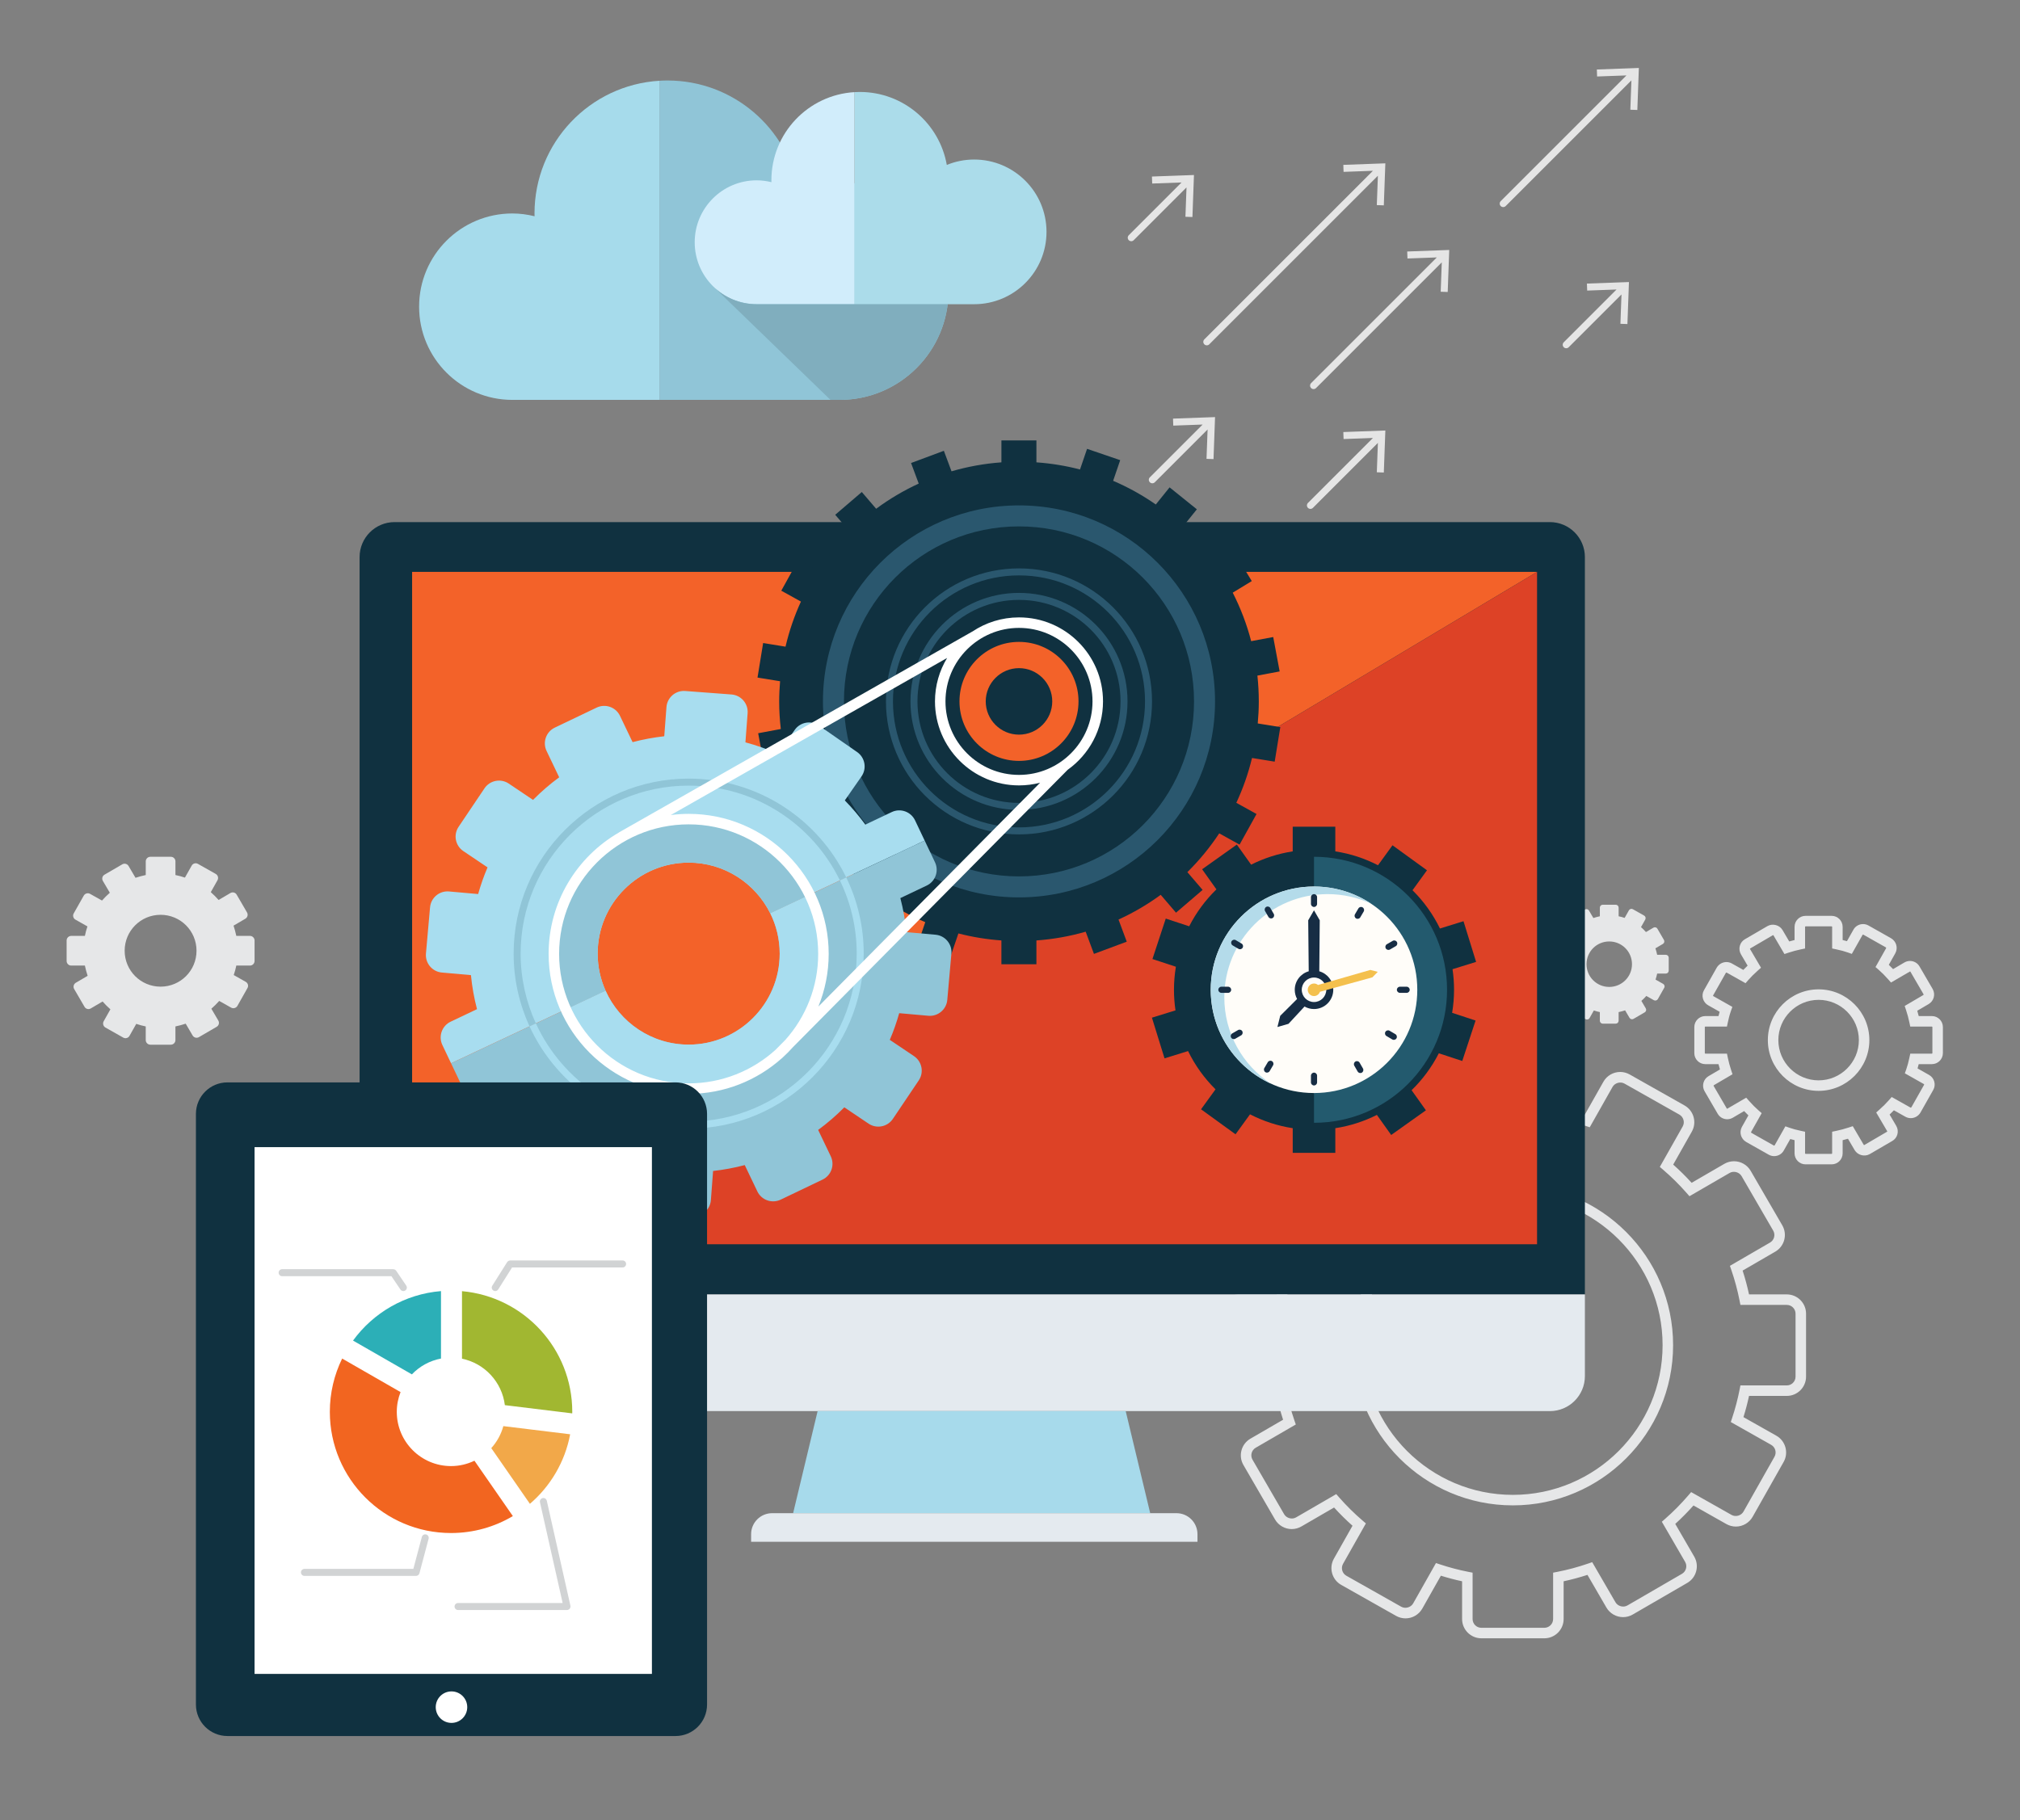
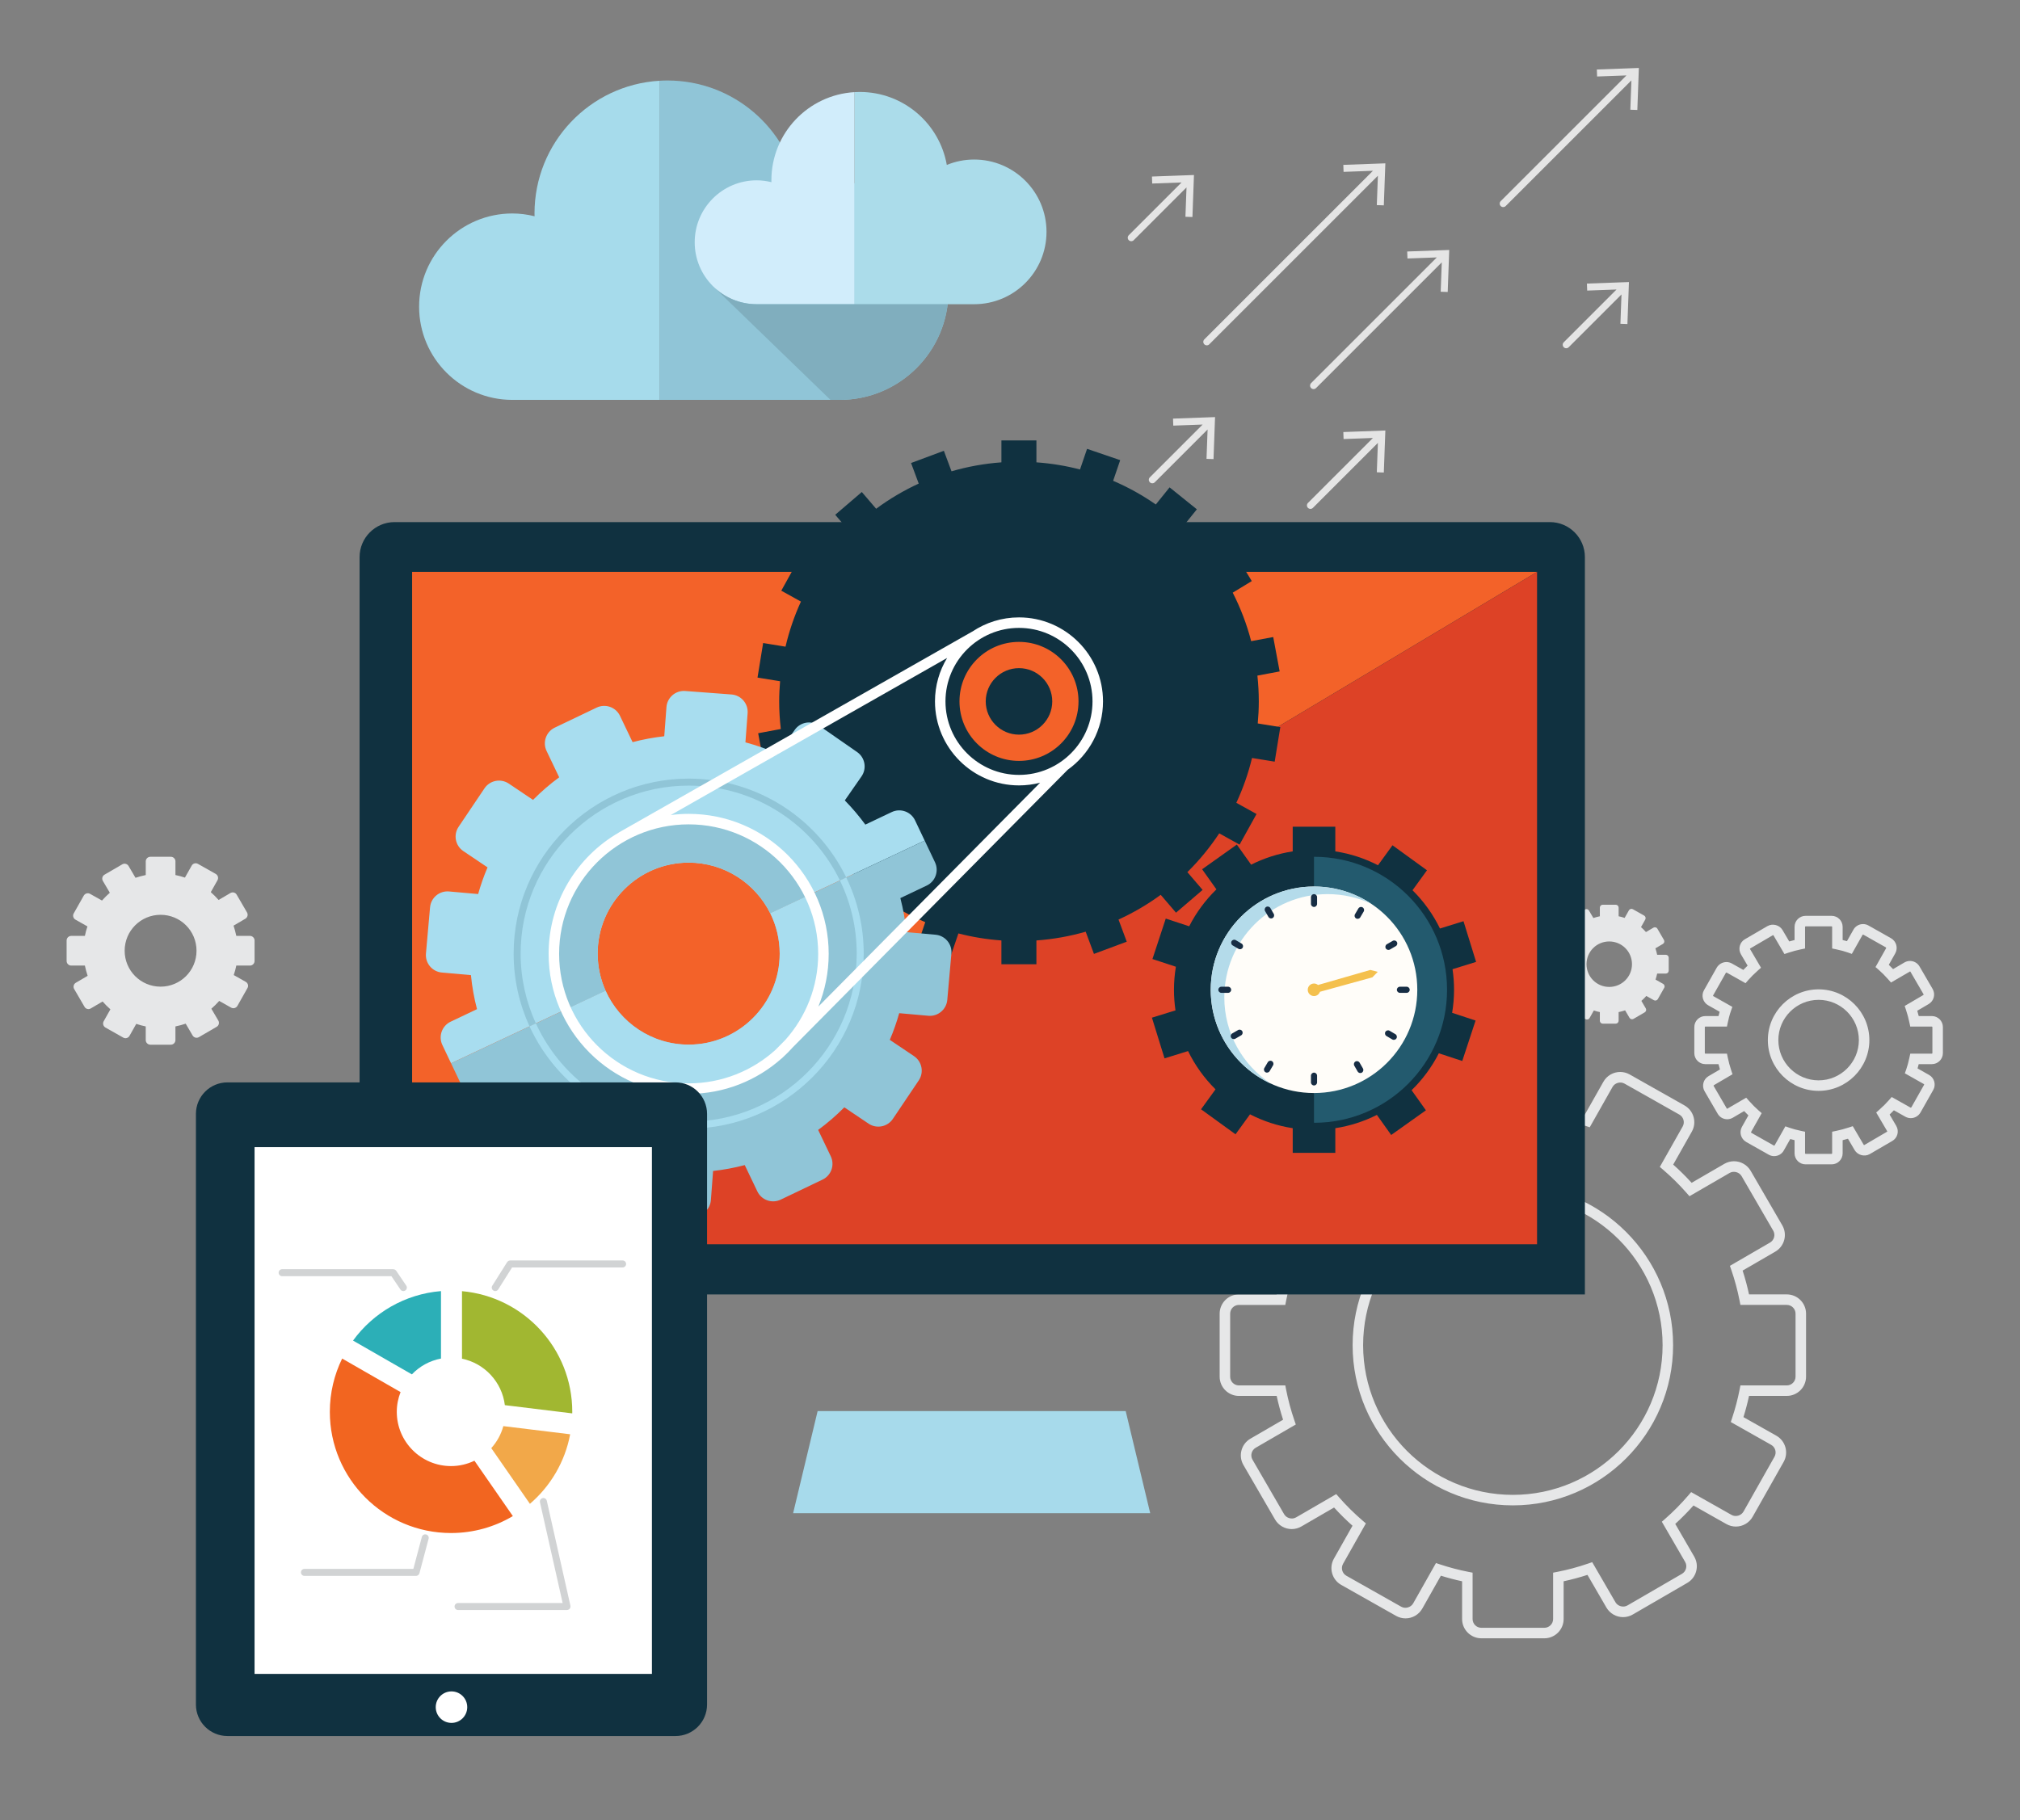
<svg xmlns="http://www.w3.org/2000/svg" version="1.1" id="Layer_2" x="0px" y="0px" width="577px" height="520px" viewBox="0 0 577 520" enable-background="new 0 0 577 520" xml:space="preserve">
  <rect x="0" y="0" width="577" height="520" fill="#808080" stroke="none" />
  <path fill="#E6E7E8" d="M441.139,468.077h-18c-3.032,0-5.5-2.468-5.5-5.5v-10.789c-2.026-0.435-4.057-0.969-6.061-1.594  l-5.308,9.394c-0.974,1.724-2.811,2.795-4.792,2.795c-0.942,0-1.877-0.246-2.701-0.711l-15.673-8.855  c-2.641-1.492-3.574-4.854-2.082-7.494l5.313-9.405c-1.845-1.639-3.608-3.384-5.266-5.206l-9.345,5.42  c-0.838,0.485-1.79,0.742-2.755,0.742c-1.957,0-3.781-1.05-4.763-2.74l-9.031-15.571c-1.521-2.623-0.625-5.995,1.998-7.518  l9.333-5.413c-0.729-2.25-1.343-4.529-1.83-6.804h-10.789c-3.032,0-5.5-2.468-5.5-5.5v-18c0-3.032,2.468-5.5,5.5-5.5h10.789  c0.435-2.026,0.969-4.057,1.594-6.061l-9.394-5.308c-2.64-1.491-3.574-4.853-2.084-7.493l8.855-15.673  c0.975-1.724,2.811-2.795,4.792-2.795c0.943,0,1.878,0.247,2.702,0.713l9.405,5.314c1.639-1.844,3.383-3.608,5.206-5.267  l-5.42-9.345c-0.736-1.271-0.935-2.752-0.558-4.173c0.378-1.419,1.285-2.607,2.556-3.345l15.571-9.031  c0.838-0.485,1.79-0.742,2.755-0.742c1.957,0,3.781,1.05,4.763,2.74l5.413,9.334c2.249-0.729,4.528-1.344,6.804-1.831v-10.789  c0-3.032,2.468-5.5,5.5-5.5h18c3.032,0,5.5,2.468,5.5,5.5v10.789c2.021,0.434,4.051,0.968,6.06,1.595l5.309-9.395  c0.974-1.724,2.811-2.795,4.792-2.795c0.942,0,1.877,0.246,2.701,0.711l15.673,8.855c1.278,0.723,2.199,1.9,2.593,3.315  c0.394,1.416,0.212,2.899-0.511,4.179l-5.314,9.406c1.842,1.637,3.606,3.382,5.266,5.206l9.346-5.421  c0.838-0.485,1.79-0.742,2.755-0.742c1.957,0,3.781,1.05,4.763,2.74l9.031,15.57c1.521,2.624,0.625,5.996-1.998,7.519l-9.334,5.413  c0.729,2.245,1.342,4.524,1.831,6.804h10.789c3.032,0,5.5,2.468,5.5,5.5v18c0,3.032-2.468,5.5-5.5,5.5H499.6  c-0.435,2.026-0.969,4.057-1.594,6.061l9.394,5.308c2.64,1.491,3.574,4.853,2.084,7.493l-8.855,15.673  c-0.975,1.724-2.811,2.795-4.792,2.795c-0.943,0-1.878-0.247-2.702-0.713l-9.405-5.314c-1.639,1.844-3.383,3.608-5.206,5.267  l5.42,9.345c0.736,1.271,0.935,2.752,0.558,4.173c-0.378,1.419-1.285,2.607-2.556,3.345l-15.57,9.031  c-0.838,0.485-1.791,0.742-2.756,0.742c-1.956,0-3.781-1.05-4.763-2.74l-5.413-9.334c-2.249,0.729-4.528,1.344-6.804,1.831v10.789  C446.639,465.609,444.171,468.077,441.139,468.077z M410.175,446.579l1.172,0.389c2.661,0.883,5.379,1.598,8.079,2.124l1.213,0.237  v13.248c0,1.379,1.121,2.5,2.5,2.5h18c1.379,0,2.5-1.121,2.5-2.5v-13.249l1.213-0.236c2.938-0.572,5.894-1.367,8.786-2.363  l1.167-0.402l6.646,11.459c0.664,1.146,2.26,1.584,3.417,0.908l15.57-9.031c0.577-0.335,0.99-0.875,1.162-1.521  c0.171-0.646,0.081-1.318-0.254-1.896l-6.651-11.47l0.927-0.813c2.361-2.07,4.596-4.331,6.642-6.718l0.803-0.937l11.544,6.523  c1.167,0.659,2.752,0.208,3.406-0.947l8.854-15.672c0.677-1.199,0.252-2.728-0.948-3.406l-11.532-6.516l0.389-1.172  c0.883-2.661,1.598-5.379,2.124-8.079l0.237-1.213h13.248c1.379,0,2.5-1.121,2.5-2.5v-18c0-1.379-1.121-2.5-2.5-2.5h-13.248  l-0.237-1.213c-0.574-2.943-1.369-5.899-2.363-8.786l-0.402-1.167l11.459-6.646c1.192-0.691,1.601-2.225,0.908-3.417l-9.031-15.57  c-0.663-1.145-2.257-1.581-3.416-0.908l-11.471,6.653l-0.813-0.928c-2.072-2.364-4.332-4.599-6.716-6.642l-0.938-0.803l6.523-11.545  c0.328-0.581,0.41-1.255,0.231-1.898s-0.598-1.179-1.179-1.508l-15.672-8.854c-1.169-0.658-2.754-0.207-3.406,0.948l-6.516,11.531  l-1.171-0.388c-2.671-0.885-5.39-1.6-8.08-2.124l-1.213-0.237v-13.248c0-1.379-1.121-2.5-2.5-2.5h-18c-1.379,0-2.5,1.121-2.5,2.5  v13.249l-1.213,0.236c-2.938,0.572-5.894,1.367-8.786,2.363l-1.167,0.402l-6.646-11.459c-0.663-1.145-2.257-1.581-3.416-0.908  l-15.571,9.031c-0.577,0.335-0.99,0.875-1.162,1.521c-0.171,0.646-0.081,1.318,0.254,1.896l6.651,11.47l-0.927,0.813  c-2.361,2.07-4.596,4.331-6.642,6.718l-0.803,0.937l-11.544-6.523c-1.168-0.66-2.753-0.208-3.406,0.947l-8.854,15.672  c-0.677,1.199-0.252,2.728,0.948,3.406l11.532,6.516l-0.389,1.172c-0.883,2.661-1.598,5.379-2.124,8.079l-0.237,1.213h-13.248  c-1.379,0-2.5,1.121-2.5,2.5v18c0,1.379,1.121,2.5,2.5,2.5h13.249l0.236,1.213c0.571,2.936,1.366,5.892,2.362,8.786l0.401,1.167  l-11.457,6.646c-1.192,0.691-1.601,2.225-0.908,3.416l9.031,15.571c0.664,1.146,2.259,1.582,3.416,0.908l11.47-6.651l0.813,0.927  c2.068,2.36,4.328,4.595,6.717,6.642l0.937,0.803l-6.522,11.544c-0.678,1.199-0.253,2.728,0.947,3.406l15.672,8.854  c1.167,0.655,2.752,0.206,3.406-0.948L410.175,446.579z M432.139,430.099c-25.238,0-45.771-20.533-45.771-45.771  s20.533-45.771,45.771-45.771s45.771,20.532,45.771,45.771S457.377,430.099,432.139,430.099z M432.139,341.557  c-23.584,0-42.771,19.187-42.771,42.771s19.188,42.771,42.771,42.771s42.771-19.188,42.771-42.771S455.723,341.557,432.139,341.557z  " />
  <path fill="#E6E7E8" d="M523.195,332.667h-7.445c-1.734,0-3.145-1.41-3.145-3.145v-3.765c-0.435-0.105-0.841-0.214-1.228-0.326  l-1.847,3.269c-0.532,0.988-1.594,1.617-2.757,1.617c-0.536,0-1.066-0.139-1.532-0.401l-6.464-3.651  c-1.51-0.884-2.038-2.756-1.224-4.272l1.866-3.319c-0.405-0.387-0.811-0.794-1.221-1.229l-3.237,1.901  c-0.491,0.285-1.041,0.435-1.597,0.435c-1.126,0-2.17-0.608-2.726-1.587l-3.742-6.425c-0.863-1.533-0.359-3.415,1.136-4.303  l3.258-1.912c-0.151-0.512-0.288-1.017-0.412-1.52h-3.763c-1.734,0-3.145-1.41-3.145-3.145v-7.445c0-1.734,1.41-3.145,3.145-3.145  h3.764c0.095-0.389,0.203-0.802,0.326-1.227l-3.269-1.848c-0.705-0.38-1.258-1.069-1.491-1.876c-0.237-0.82-0.139-1.677,0.276-2.413  l3.652-6.464c0.585-0.997,1.64-1.604,2.765-1.604c0.522,0,1.043,0.131,1.506,0.38l3.321,1.866c0.387-0.405,0.794-0.811,1.228-1.22  l-1.902-3.237c-0.433-0.748-0.544-1.605-0.321-2.423c0.221-0.811,0.745-1.485,1.478-1.9l6.421-3.741  c1.507-0.851,3.461-0.291,4.305,1.138l1.91,3.253c0.51-0.149,1.015-0.286,1.521-0.41v-3.763c0-1.734,1.41-3.145,3.145-3.145h7.445  c1.734,0,3.145,1.41,3.145,3.145v3.765c0.435,0.105,0.841,0.214,1.229,0.326l1.845-3.269c0.533-0.988,1.595-1.617,2.758-1.617  c0.536,0,1.066,0.139,1.532,0.401l6.465,3.65c1.51,0.885,2.038,2.756,1.223,4.273l-1.866,3.32c0.406,0.386,0.812,0.794,1.221,1.228  l3.238-1.902c0.491-0.284,1.041-0.434,1.597-0.434c1.125,0,2.169,0.607,2.725,1.586l3.742,6.426  c0.863,1.533,0.359,3.415-1.136,4.303l-3.257,1.912c0.151,0.512,0.288,1.017,0.412,1.52h3.762c1.734,0,3.145,1.41,3.145,3.145v7.445  c0,1.734-1.41,3.145-3.145,3.145h-3.764c-0.095,0.39-0.202,0.802-0.326,1.227l3.269,1.848c0.705,0.38,1.259,1.069,1.491,1.877  c0.236,0.82,0.138,1.677-0.278,2.413l-3.65,6.462c-0.584,0.998-1.638,1.604-2.764,1.604c-0.522,0-1.043-0.131-1.506-0.38  l-3.322-1.866c-0.386,0.405-0.794,0.811-1.227,1.22l1.902,3.237c0.433,0.748,0.544,1.605,0.321,2.423  c-0.221,0.811-0.745,1.485-1.478,1.9l-6.421,3.741c-1.507,0.851-3.461,0.291-4.305-1.138l-1.911-3.253  c-0.509,0.149-1.015,0.286-1.521,0.41v3.763C526.34,331.257,524.93,332.667,523.195,332.667z M509.983,321.799l1.186,0.417  c0.932,0.327,1.934,0.598,3.248,0.878l1.188,0.252v6.177c0,0.063,0.082,0.145,0.145,0.145h7.445c0.063,0,0.145-0.081,0.145-0.145  v-6.184l1.196-0.247c1.183-0.244,2.342-0.557,3.543-0.953l1.15-0.381l3.127,5.322c0.044,0.074,0.122,0.08,0.145,0.08l6.579-3.851  c0.012-0.041,0.005-0.083-0.019-0.124l-3.138-5.338l0.923-0.818c1.039-0.922,1.922-1.802,2.698-2.688l0.802-0.917l5.396,3.032  c0.1,0.011,0.174-0.003,0.227-0.091l3.639-6.442c0.021-0.039,0.014-0.083,0.008-0.105c-0.006-0.019-0.021-0.063-0.06-0.083  l-5.451-3.08l0.418-1.186c0.324-0.921,0.587-1.893,0.878-3.249l0.255-1.186h6.172c0.063,0,0.145-0.082,0.145-0.145v-7.445  c0-0.063-0.082-0.145-0.145-0.145h-6.182l-0.247-1.196c-0.24-1.161-0.553-2.32-0.957-3.544l-0.379-1.15l5.322-3.125  c0.077-0.045,0.104-0.146,0.058-0.229l-3.738-6.42c-0.04-0.07-0.089-0.082-0.125-0.082l-5.43,3.164l-0.818-0.926  c-0.92-1.04-1.798-1.922-2.685-2.694l-0.921-0.802l3.035-5.398c0.028-0.054,0.017-0.166-0.089-0.229l-6.444-3.638  c-0.107-0.016-0.166,0.008-0.188,0.052l-3.077,5.452l-1.186-0.417c-0.933-0.327-1.935-0.599-3.249-0.878l-1.188-0.252v-6.177  c0-0.063-0.081-0.145-0.145-0.145h-7.445c-0.063,0-0.145,0.082-0.145,0.145v6.184l-1.196,0.247c-1.18,0.244-2.339,0.556-3.543,0.953  l-1.15,0.381l-3.126-5.322c-0.044-0.074-0.122-0.08-0.145-0.08l-6.579,3.851c-0.012,0.041-0.005,0.083,0.019,0.124l3.137,5.338  l-0.923,0.818c-1.039,0.922-1.922,1.802-2.698,2.688l-0.802,0.917l-5.396-3.032c-0.104-0.013-0.177,0.004-0.228,0.093l-3.64,6.441  c-0.021,0.037-0.014,0.082-0.007,0.104c0.005,0.019,0.021,0.063,0.06,0.083l5.452,3.08l-0.418,1.186  c-0.414,1.175-0.687,2.353-0.878,3.248l-0.253,1.187h-6.175c-0.063,0-0.145,0.082-0.145,0.145v7.445  c0,0.063,0.082,0.145,0.145,0.145h6.183l0.247,1.196c0.24,1.161,0.553,2.32,0.957,3.544l0.379,1.15l-5.323,3.125  c-0.077,0.045-0.104,0.146-0.058,0.229l3.739,6.42c0.04,0.07,0.089,0.082,0.125,0.082l5.427-3.162l0.818,0.923  c0.921,1.041,1.801,1.923,2.688,2.696l0.919,0.803l-3.035,5.396c-0.028,0.054-0.016,0.166,0.09,0.229l6.443,3.639  c0.106,0.01,0.165-0.009,0.188-0.053L509.983,321.799z M519.473,311.668c-7.995,0-14.5-6.505-14.5-14.501s6.505-14.501,14.5-14.501  s14.5,6.505,14.5,14.501S527.468,311.668,519.473,311.668z M519.473,285.666c-6.341,0-11.5,5.159-11.5,11.501  s5.159,11.501,11.5,11.501s11.5-5.159,11.5-11.501S525.813,285.666,519.473,285.666z" />
  <path fill="#E6E7E8" d="M475.838,272.796h-2.479c-0.133-0.643-0.302-1.25-0.5-1.854l2.138-1.255c0.389-0.231,0.526-0.73,0.302-1.128  l-1.873-3.218c-0.227-0.398-0.73-0.531-1.129-0.3l-2.142,1.258c-0.446-0.504-0.91-0.979-1.411-1.415l1.218-2.165  c0.214-0.398,0.079-0.896-0.319-1.129l-3.23-1.823c-0.396-0.224-0.908-0.073-1.122,0.322l-1.222,2.165  c-0.566-0.199-1.128-0.34-1.716-0.465v-2.479c0-0.444-0.376-0.821-0.822-0.821h-3.72c-0.445,0-0.822,0.377-0.822,0.821v2.479  c-0.643,0.133-1.251,0.3-1.854,0.499l-1.256-2.138c-0.229-0.389-0.729-0.526-1.128-0.302l-3.216,1.874  c-0.398,0.226-0.531,0.73-0.301,1.129l1.258,2.141c-0.505,0.447-0.979,0.912-1.415,1.41l-2.166-1.217  c-0.398-0.214-0.894-0.078-1.127,0.32l-1.824,3.229c-0.224,0.396-0.073,0.908,0.322,1.122l2.164,1.223  c-0.198,0.565-0.339,1.128-0.464,1.715h-2.479c-0.444,0-0.821,0.377-0.821,0.822v3.72c0,0.445,0.377,0.822,0.821,0.822h2.479  c0.133,0.643,0.301,1.25,0.5,1.854l-2.139,1.255c-0.389,0.231-0.526,0.73-0.302,1.128l1.874,3.218  c0.226,0.398,0.729,0.531,1.128,0.3l2.142-1.258c0.446,0.505,0.911,0.979,1.411,1.415l-1.218,2.165  c-0.214,0.398-0.078,0.896,0.319,1.129l3.23,1.823c0.396,0.224,0.908,0.073,1.122-0.322l1.222-2.165  c0.567,0.199,1.129,0.34,1.716,0.465v2.479c0,0.444,0.377,0.821,0.822,0.821h3.72c0.446,0,0.822-0.377,0.822-0.821v-2.479  c0.643-0.133,1.251-0.3,1.854-0.499l1.256,2.138c0.229,0.389,0.73,0.526,1.128,0.302l3.217-1.874c0.397-0.226,0.53-0.73,0.301-1.129  l-1.259-2.141c0.505-0.447,0.979-0.911,1.415-1.41l2.166,1.217c0.398,0.214,0.894,0.078,1.127-0.32l1.824-3.229  c0.224-0.396,0.073-0.908-0.322-1.122l-2.164-1.223c0.199-0.565,0.339-1.128,0.465-1.715h2.479c0.444,0,0.821-0.377,0.821-0.822  v-3.72C476.659,273.173,476.282,272.796,475.838,272.796z M459.67,281.975c-3.596,0-6.495-2.899-6.495-6.497  c0-3.597,2.899-6.496,6.495-6.496c3.597,0,6.496,2.899,6.496,6.496C466.166,279.075,463.267,281.975,459.67,281.975z" />
  <path fill="#E6E7E8" d="M71.417,267.396H67.5c-0.209-1.015-0.476-1.975-0.789-2.929l3.377-1.981  c0.615-0.366,0.832-1.154,0.478-1.782l-2.96-5.085c-0.357-0.629-1.154-0.839-1.783-0.474l-3.384,1.987  c-0.706-0.796-1.438-1.547-2.229-2.235l1.924-3.421c0.338-0.63,0.124-1.415-0.505-1.783l-5.104-2.882  c-0.625-0.354-1.436-0.115-1.772,0.51l-1.931,3.421c-0.895-0.314-1.782-0.537-2.71-0.734v-3.918c0-0.702-0.595-1.298-1.301-1.298  h-5.876c-0.705,0-1.301,0.596-1.301,1.298v3.918c-1.015,0.21-1.976,0.474-2.929,0.788l-1.983-3.377  c-0.363-0.615-1.152-0.832-1.782-0.478l-5.082,2.961c-0.629,0.356-0.839,1.154-0.475,1.784l1.987,3.382  c-0.798,0.707-1.547,1.441-2.235,2.229l-3.422-1.923c-0.63-0.338-1.413-0.123-1.781,0.506l-2.883,5.104  c-0.354,0.625-0.115,1.436,0.51,1.772l3.42,1.932c-0.313,0.894-0.536,1.782-0.733,2.709h-3.918c-0.702,0-1.298,0.596-1.298,1.301  v5.876c0,0.704,0.596,1.301,1.298,1.301h3.918c0.21,1.015,0.475,1.975,0.789,2.929l-3.378,1.981  c-0.615,0.366-0.832,1.154-0.478,1.782l2.961,5.085c0.356,0.63,1.153,0.839,1.782,0.474l3.384-1.987  c0.706,0.798,1.44,1.547,2.229,2.235l-1.924,3.421c-0.338,0.63-0.123,1.415,0.505,1.783l5.104,2.882  c0.625,0.354,1.436,0.115,1.772-0.51l1.931-3.421c0.896,0.314,1.783,0.537,2.71,0.734v3.918c0,0.702,0.596,1.298,1.301,1.298h5.876  c0.706,0,1.301-0.596,1.301-1.298v-3.918c1.015-0.21,1.976-0.474,2.929-0.788l1.983,3.377c0.363,0.615,1.153,0.832,1.782,0.478  l5.083-2.961c0.628-0.356,0.838-1.154,0.475-1.784l-1.988-3.382c0.798-0.707,1.547-1.44,2.235-2.229l3.422,1.923  c0.63,0.338,1.413,0.123,1.781-0.506l2.883-5.104c0.354-0.625,0.115-1.436-0.51-1.772l-3.42-1.932  c0.315-0.894,0.536-1.782,0.734-2.709h3.917c0.702,0,1.298-0.597,1.298-1.301v-5.876C72.715,267.991,72.119,267.396,71.417,267.396z   M45.871,281.898c-5.682,0-10.263-4.581-10.263-10.265c0-5.683,4.581-10.264,10.263-10.264c5.683,0,10.264,4.581,10.264,10.264  C56.135,277.317,51.554,281.898,45.871,281.898z" />
  <g>
    <g>
      <path fill="#103140" d="M442.715,149.167h-330c-5.522,0-10,4.478-10,10V232.5v137.333h350V232.5v-73.333    C452.715,153.645,448.237,149.167,442.715,149.167z" />
-       <path fill="#E4EAEF" d="M112.715,403.167h330c5.522,0,10-4.478,10-10v-23.334h-350v23.334    C102.715,398.689,107.192,403.167,112.715,403.167z" />
      <polygon fill="#A7DAEB" points="321.549,403.167 233.549,403.167 226.549,432.333 328.549,432.333   " />
-       <path fill="#E4EAEF" d="M342.049,440.5v-2.167c0-3.313-2.687-6-6-6h-115.5c-3.313,0-6,2.687-6,6v2.167H342.049z" />
    </g>
    <g>
      <polygon fill="#F36229" points="117.715,163.396 117.715,355.5 439.048,163.396   " />
      <polygon fill="#DD4226" points="439.048,163.396 117.715,355.5 439.048,355.5   " />
      <g>
        <path fill="#103140" d="M415.34,282.791c0-1.999-0.151-3.962-0.434-5.882l6.732-2.085L418.04,263.2l-6.724,2.082     c-1.988-4.082-4.65-7.773-7.842-10.931l4.135-5.703l-9.851-7.143l-4.136,5.704c-3.76-1.934-7.861-3.3-12.199-3.96v-7.042h-12.167     v7.042c-4.214,0.642-8.205,1.948-11.878,3.796l-4.083-5.74l-9.915,7.053l4.086,5.744c-3.139,3.05-5.774,6.609-7.78,10.548     l-6.692-2.203l-3.804,11.558l6.696,2.204c-0.354,2.143-0.547,4.339-0.547,6.582c0,2,0.151,3.963,0.434,5.884l-6.731,2.084     l3.599,11.624l6.723-2.082c1.988,4.082,4.65,7.773,7.843,10.931l-4.135,5.703l9.851,7.142l4.136-5.704     c3.76,1.934,7.861,3.3,12.199,3.96v7.043h12.167v-7.043c4.214-0.642,8.205-1.948,11.877-3.796l4.084,5.741l9.915-7.053     l-4.086-5.744c3.138-3.05,5.773-6.609,7.779-10.548l6.693,2.203l3.804-11.558l-6.697-2.205     C415.146,287.231,415.34,285.034,415.34,282.791z" />
        <path fill="#235A6E" d="M375.34,244.791v76c21.004,0,38-16.996,38-38C413.34,261.788,396.344,244.791,375.34,244.791z" />
        <path fill="#FFFDF9" d="M375.34,312.291c-16.305,0-29.5-13.194-29.5-29.5c0-16.305,13.195-29.5,29.5-29.5     c16.306,0,29.5,13.195,29.5,29.5C404.84,299.097,391.646,312.291,375.34,312.291z" />
        <path fill="#B4DBEA" d="M349.717,284.958c0-16.305,13.195-29.5,29.5-29.5c4.438,0,8.643,0.984,12.416,2.735     c-4.667-3.096-10.266-4.902-16.293-4.902c-16.305,0-29.5,13.195-29.5,29.5c0,11.867,6.993,22.08,17.084,26.764     C354.963,304.275,349.717,295.236,349.717,284.958z" />
        <path fill="#172D44" d="M376.216,258.25c0,0.483-0.392,0.875-0.875,0.875l0,0c-0.483,0-0.875-0.392-0.875-0.875v-1.917     c0-0.483,0.392-0.875,0.875-0.875l0,0c0.483,0,0.875,0.392,0.875,0.875V258.25z M376.216,309.25c0,0.483-0.392,0.875-0.875,0.875     l0,0c-0.483,0-0.875-0.392-0.875-0.875v-1.917c0-0.483,0.392-0.875,0.875-0.875l0,0c0.483,0,0.875,0.392,0.875,0.875V309.25z      M389.321,305.271c0.241,0.419,0.098,0.954-0.32,1.195l0,0c-0.419,0.242-0.954,0.099-1.195-0.32l-0.958-1.66     c-0.242-0.419-0.099-0.954,0.32-1.195l0,0c0.419-0.242,0.954-0.099,1.195,0.32L389.321,305.271z M363.834,261.097     c0.242,0.419,0.099,0.954-0.32,1.195l0,0c-0.419,0.242-0.954,0.099-1.195-0.32l-0.958-1.66c-0.241-0.419-0.098-0.954,0.32-1.195     l0,0c0.419-0.242,0.954-0.099,1.195,0.32L363.834,261.097z M398.581,295.469c0.416,0.245,0.555,0.782,0.31,1.198l0,0     c-0.245,0.417-0.781,0.556-1.198,0.31l-1.651-0.973c-0.417-0.245-0.556-0.782-0.31-1.198l0,0c0.245-0.417,0.781-0.556,1.197-0.31     L398.581,295.469z M354.641,269.579c0.417,0.245,0.556,0.782,0.31,1.198l0,0c-0.245,0.417-0.781,0.556-1.198,0.311l-1.651-0.974     c-0.416-0.245-0.555-0.782-0.31-1.198l0,0c0.245-0.417,0.781-0.556,1.197-0.31L354.641,269.579z M350.799,281.916     c0.484,0,0.875,0.393,0.875,0.875l0,0c0,0.484-0.391,0.875-0.875,0.875h-1.916c-0.484,0-0.875-0.391-0.875-0.875l0,0     c0-0.482,0.391-0.875,0.875-0.875H350.799z M401.799,281.916c0.484,0,0.875,0.392,0.875,0.875l0,0     c0,0.483-0.391,0.875-0.875,0.875h-1.916c-0.484,0-0.875-0.392-0.875-0.875l0,0c0-0.483,0.391-0.875,0.875-0.875H401.799z      M397.82,268.811c0.42-0.241,0.955-0.098,1.195,0.32l0,0c0.242,0.419,0.1,0.954-0.32,1.195l-1.66,0.958     c-0.418,0.242-0.953,0.099-1.195-0.319l0,0c-0.242-0.42-0.098-0.955,0.32-1.196L397.82,268.811z M353.646,294.299     c0.418-0.242,0.953-0.1,1.195,0.32l0,0c0.242,0.418,0.098,0.953-0.32,1.195l-1.66,0.957c-0.42,0.242-0.955,0.098-1.195-0.32l0,0     c-0.242-0.418-0.1-0.953,0.32-1.195L353.646,294.299z M388.018,259.551c0.246-0.416,0.783-0.555,1.199-0.309l0,0     c0.416,0.244,0.555,0.781,0.309,1.197l-0.973,1.652c-0.244,0.416-0.781,0.555-1.197,0.309l0,0     c-0.418-0.244-0.557-0.781-0.311-1.197L388.018,259.551z M362.129,303.492c0.244-0.418,0.781-0.557,1.197-0.311l0,0     c0.418,0.246,0.557,0.781,0.311,1.199l-0.973,1.65c-0.246,0.416-0.783,0.555-1.199,0.311l0,0     c-0.416-0.246-0.555-0.781-0.309-1.197L362.129,303.492z" />
-         <path fill="#172D44" d="M376.848,277.505l0.128-14.572l-1.645-2.85l-1.646,2.85l0.146,14.573     c-2.304,0.655-3.991,2.771-3.991,5.285c0,0.952,0.242,1.848,0.667,2.629l-4.821,4.811l-0.797,3.192l3.163-0.905l4.581-4.941     c0.8,0.453,1.722,0.715,2.707,0.715c3.04,0,5.5-2.46,5.5-5.5C380.84,280.275,379.152,278.161,376.848,277.505z M375.34,286.291     c-1.934,0-3.5-1.565-3.5-3.5c0-1.934,1.566-3.5,3.5-3.5c1.935,0,3.5,1.566,3.5,3.5     C378.84,284.726,377.274,286.291,375.34,286.291z" />
        <path fill="#F4C04D" d="M393.547,277.661l-2.126-0.541l-14.938,4.302c-0.312-0.26-0.706-0.422-1.143-0.422     c-0.989,0-1.791,0.802-1.791,1.791c0,0.99,0.802,1.792,1.791,1.792c0.789,0,1.451-0.513,1.69-1.221l14.985-4.131L393.547,277.661     z" />
      </g>
      <g>
        <g>
          <path fill="#103140" d="M291.069,190.896c-5.242,0-9.5,4.258-9.5,9.5s4.258,9.5,9.5,9.5c5.241,0,9.5-4.258,9.5-9.5      S296.311,190.896,291.069,190.896z" />
          <path fill="#103140" d="M364.108,217.613l1.605-9.87l-6.444-1.048c0.189-2.075,0.3-4.174,0.3-6.299      c0-2.49-0.141-4.947-0.399-7.369l6.357-1.188l-1.837-9.83l-6.3,1.177c-1.253-4.852-3.039-9.484-5.266-13.855l5.44-3.313      l-5.202-8.542l-5.418,3.299c-2.659-3.745-5.682-7.211-9.023-10.345l3.956-4.912l-7.789-6.272l-3.938,4.891      c-3.802-2.646-7.878-4.923-12.189-6.763l2.018-5.902l-9.464-3.234l-2.016,5.899c-4.017-1.052-8.182-1.734-12.451-2.041v-6.263      h-10v6.266c-4.914,0.356-9.682,1.226-14.253,2.562l-2.185-5.865l-9.371,3.491l2.189,5.878      c-4.312,1.986-8.388,4.395-12.159,7.194l-4.098-4.785l-7.596,6.505l4.115,4.806c-3.411,3.402-6.452,7.173-9.089,11.23      l-5.585-3.096l-4.847,8.747l5.612,3.11c-1.876,4.094-3.357,8.402-4.402,12.884l-6.394-1.04l-1.605,9.87l6.446,1.048      c-0.158,1.9-0.259,3.817-0.259,5.759c0,2.67,0.169,5.299,0.465,7.889l-6.466,1.208l1.837,9.83l6.485-1.212      c1.283,4.813,3.082,9.41,5.324,13.742l-5.685,3.461l5.201,8.542l5.716-3.48c2.657,3.691,5.668,7.108,8.991,10.197l-4.221,5.241      l7.789,6.272l4.23-5.253c3.767,2.596,7.801,4.831,12.063,6.641l-2.183,6.388l9.463,3.234l2.188-6.404      c3.963,1.03,8.07,1.697,12.279,2.002v6.806h10v-6.803c4.85-0.348,9.558-1.198,14.075-2.502l2.362,6.343l9.371-3.491      l-2.355-6.324c4.271-1.949,8.309-4.317,12.054-7.064l4.369,5.102l7.596-6.505l-4.351-5.081      c3.405-3.357,6.455-7.071,9.101-11.078l5.809,3.219l4.847-8.747l-5.772-3.199c1.899-4.067,3.407-8.352,4.484-12.808      L364.108,217.613z M291.069,217.396c-9.392,0-17-7.608-17-17s7.608-17,17-17s17,7.608,17,17S300.461,217.396,291.069,217.396z" />
        </g>
-         <path fill="#2A576E" d="M291.069,144.396c-30.948,0-56,25.052-56,56s25.052,56,56,56s56-25.052,56-56     S322.018,144.396,291.069,144.396z M291.069,250.396c-27.632,0-50-22.368-50-50s22.368-50,50-50s50,22.368,50,50     S318.701,250.396,291.069,250.396z" />
-         <path fill="none" stroke="#2A576E" stroke-width="2" stroke-miterlimit="10" d="M291.069,163.396c-20.446,0-37,16.554-37,37     s16.554,37,37,37s37-16.554,37-37S311.516,163.396,291.069,163.396z M291.069,230.396c-16.566,0-30-13.433-30-30s13.434-30,30-30     s30,13.433,30,30S307.636,230.396,291.069,230.396z" />
      </g>
      <g>
        <path fill="#A8DDEF" d="M126.209,277.862l8.311,0.739c0.324,3.324,0.909,6.572,1.734,9.724l-7.525,3.577     c-2.494,1.186-3.555,4.169-2.369,6.663l2.483,5.225l44.128-20.753c-1.444-3.233-2.255-6.812-2.255-10.579     c0-14.345,11.653-25.999,25.999-25.999c10.2,0,19.035,5.896,23.292,14.457l44.122-20.751l-2.747-5.779     c-1.186-2.494-4.168-3.555-6.662-2.37l-7.54,3.584c-1.789-2.444-3.749-4.754-5.866-6.911l4.769-6.856     c1.577-2.267,1.017-5.383-1.25-6.96l-10.878-7.564c-2.268-1.577-5.383-1.018-6.96,1.25l-4.764,6.85     c-2.986-1.338-6.092-2.452-9.305-3.313l0.627-8.313c0.208-2.754-1.856-5.154-4.61-5.362l-13.212-0.996     c-2.754-0.208-5.154,1.855-5.362,4.609l-0.628,8.323c-3.088,0.344-6.109,0.908-9.045,1.685l-3.597-7.518     c-1.191-2.491-4.177-3.544-6.668-2.354l-11.952,5.719c-2.492,1.192-3.545,4.177-2.353,6.669l3.602,7.529     c-2.657,1.954-5.155,4.112-7.47,6.455l-6.927-4.66c-2.292-1.541-5.398-0.933-6.94,1.358l-7.396,10.993     c-1.542,2.292-0.934,5.398,1.357,6.94l6.913,4.65c-1.057,2.461-1.948,5.007-2.686,7.619l-8.312-0.739     c-2.751-0.245-5.179,1.788-5.424,4.539l-1.172,13.196C121.428,275.189,123.459,277.617,126.209,277.862z" />
        <path fill="#90C5D7" d="M138.71,312.902l7.541-3.585c1.789,2.444,3.749,4.754,5.865,6.91l-4.769,6.857     c-1.577,2.268-1.017,5.384,1.251,6.961l10.877,7.563c2.268,1.577,5.383,1.018,6.96-1.249l4.764-6.851     c2.986,1.338,6.093,2.452,9.305,3.313l-0.627,8.314c-0.208,2.754,1.856,5.154,4.61,5.362l13.212,0.996     c2.754,0.208,5.154-1.855,5.362-4.609l0.628-8.324c3.088-0.344,6.108-0.908,9.044-1.685l3.597,7.519     c1.192,2.491,4.178,3.544,6.67,2.353l11.95-5.719c2.492-1.191,3.545-4.177,2.354-6.668l-3.603-7.529     c2.658-1.955,5.157-4.113,7.471-6.455l6.928,4.66c2.291,1.541,5.397,0.933,6.939-1.358l7.396-10.993     c1.542-2.292,0.934-5.398-1.357-6.94l-6.913-4.65c1.057-2.461,1.949-5.008,2.687-7.619l8.311,0.738     c2.751,0.246,5.179-1.787,5.424-4.537l1.173-13.197c0.245-2.752-1.786-5.179-4.537-5.424l-8.31-0.738     c-0.324-3.325-0.909-6.573-1.733-9.726l7.523-3.576c2.494-1.186,3.555-4.169,2.369-6.663l-2.941-6.188l-44.122,20.751     c1.73,3.479,2.708,7.397,2.708,11.542c0,14.347-11.654,26-26,26c-10.578,0-19.687-6.34-23.744-15.421l-44.128,20.753l3.205,6.742     C133.233,313.026,136.216,314.087,138.71,312.902z" />
        <path fill="#90C5D7" d="M153.07,292.396c-2.788-6.077-4.354-12.826-4.354-19.938c0-26.467,21.532-47.999,47.999-47.999     c18.979,0,35.416,11.072,43.201,27.094l1.81-0.852c-8.104-16.7-25.234-28.242-45.011-28.242     c-27.569,0-49.999,22.43-49.999,49.999c0,7.416,1.636,14.454,4.545,20.789L153.07,292.396z" />
        <path fill="#A8DDEF" d="M196.715,322.458c27.57,0,50-22.43,50-50c0-7.794-1.795-15.175-4.989-21.757l-1.81,0.852     c3.072,6.323,4.799,13.416,4.799,20.905c0,26.468-21.532,48-48,48c-19.355,0-36.059-11.521-43.645-28.062l-1.81,0.851     C159.167,310.466,176.562,322.458,196.715,322.458z" />
        <path fill="#A8DDEF" d="M196.715,310.958c21.23,0,38.5-17.269,38.5-38.5c0-6.045-1.404-11.766-3.896-16.861l-11.312,5.319     c1.73,3.479,2.708,7.397,2.708,11.542c0,14.347-11.654,26-26,26c-10.578,0-19.687-6.34-23.744-15.421l-11.31,5.319     C167.719,301.674,181.135,310.958,196.715,310.958z" />
        <path fill="#90C5D7" d="M172.971,283.037c-1.444-3.233-2.255-6.812-2.255-10.579c0-14.345,11.653-25.999,25.999-25.999     c10.2,0,19.035,5.896,23.292,14.457l11.312-5.319c-6.263-12.8-19.418-21.638-34.604-21.638c-21.254,0-38.499,17.27-38.499,38.499     c0,5.668,1.239,11.048,3.445,15.898L172.971,283.037z" />
      </g>
      <path fill="#FFFFFF" d="M315.069,200.396c0-13.233-10.767-24-24-24c-4.926,0-9.508,1.493-13.322,4.049l-0.005-0.009    l-101.004,57.429l0.012,0.021c-11.967,6.921-20.041,19.853-20.041,34.642c0,22.056,17.944,40,40,40    c10.202,0,19.52-3.845,26.593-10.154l0.019,0.019l0.24-0.243c1.039-0.941,2.023-1.941,2.958-2.986l78.452-79.221    C311.076,215.586,315.069,208.451,315.069,200.396z M312.069,200.396c0,11.579-9.421,21-21,21s-21-9.421-21-21s9.421-21,21-21    S312.069,188.817,312.069,200.396z M159.709,272.527c0-20.402,16.598-37,37-37s37,16.598,37,37c0,9.424-3.546,18.03-9.367,24.57    l-2.854,2.881c-6.564,5.931-15.257,9.549-24.779,9.549C176.307,309.527,159.709,292.93,159.709,272.527z M233.754,287.593    c1.899-4.653,2.955-9.737,2.955-15.065c0-22.056-17.944-40-40-40c-1.731,0-3.434,0.123-5.107,0.338l78.934-44.881    c-2.198,3.624-3.466,7.873-3.466,12.412c0,13.233,10.767,24,24,24c2.081,0,4.102-0.268,6.028-0.768L233.754,287.593z" />
    </g>
  </g>
  <g>
    <path fill="#90C5D7" d="M239.83,52.051c-4.164,0-8.13,0.832-11.76,2.317C224.936,36.544,209.393,23,190.666,23   c-0.768,0-1.528,0.029-2.284,0.074v91.176c24.442,0,50.616,0,51.448,0c17.176,0,31.099-13.923,31.099-31.1   C270.929,65.975,257.006,52.051,239.83,52.051z" />
    <path fill="#A6DBEB" d="M188.382,23.074c-19.92,1.182-35.705,17.698-35.705,37.916c0,0.266,0.015,0.529,0.021,0.794   c-2.04-0.501-4.16-0.794-6.353-0.794c-14.707,0-26.63,11.922-26.63,26.63c0,14.707,11.923,26.63,26.63,26.63   c0.679,0,20.697,0,42.037,0V23.074z" />
    <path fill="#ABDCEA" d="M278.262,45.58c-2.768,0-5.403,0.554-7.815,1.541c-2.083-11.846-12.412-20.847-24.857-20.847   c-0.51,0-1.016,0.02-1.518,0.05v60.592c16.243,0,33.638,0,34.19,0c11.414,0,20.667-9.253,20.667-20.668   C298.929,54.834,289.676,45.58,278.262,45.58z" />
    <path fill="#D1EDFB" d="M244.071,26.324c-13.238,0.785-23.729,11.761-23.729,25.197c0,0.177,0.01,0.352,0.014,0.527   c-1.356-0.333-2.765-0.527-4.222-0.527c-9.774,0-17.697,7.923-17.697,17.697c0,9.773,7.923,17.697,17.697,17.697   c0.451,0,13.755,0,27.937,0V26.324z" />
    <g>
      <path fill="#80AEBE" d="M203.554,81.659h-0.004l0.036,0.035C203.575,81.683,203.565,81.67,203.554,81.659z" />
      <path fill="#80AEBE" d="M244.071,86.916c-14.182,0-27.485,0-27.937,0c-4.85,0-9.24-1.954-12.437-5.113l33.521,32.447    c1.538,0,2.466,0,2.61,0c15.9,0,29.004-11.935,30.863-27.334C264.006,86.916,253.833,86.916,244.071,86.916z" />
    </g>
  </g>
  <path fill="#E5E5E5" d="M453.296,81.021l12.003-0.437l-0.437,12.003l-2.001-0.071l0.308-8.39l-15.08,15.08  c-0.195,0.195-0.451,0.293-0.707,0.293s-0.512-0.098-0.707-0.293c-0.391-0.391-0.391-1.023,0-1.414l15.077-15.077l-8.385,0.306  L453.296,81.021z M456.13,19.854l0.071,2l8.385-0.306L428.675,57.46c-0.391,0.391-0.391,1.023,0,1.414  c0.195,0.195,0.451,0.293,0.707,0.293s0.512-0.098,0.707-0.293l35.914-35.914l-0.308,8.39l2.001,0.071l0.437-12.003L456.13,19.854z   M344.715,98.667c0.256,0,0.512-0.098,0.707-0.293l48.164-48.164l-0.308,8.39l2.001,0.071l0.437-12.003l-12.003,0.437l0.071,2  l8.385-0.306L344.008,96.96c-0.391,0.391-0.391,1.023,0,1.414C344.203,98.569,344.459,98.667,344.715,98.667z M402.034,73.854  l8.385-0.306l-35.911,35.911c-0.391,0.391-0.391,1.023,0,1.414c0.195,0.195,0.451,0.293,0.707,0.293s0.512-0.098,0.707-0.293  l35.914-35.914l-0.308,8.39l2.001,0.071l0.437-12.003l-12.003,0.437L402.034,73.854z M338.611,61.933l2.001,0.071l0.437-12.003  l-12.003,0.437l0.071,2l8.385-0.306l-15.077,15.077c-0.391,0.391-0.391,1.023,0,1.414c0.195,0.195,0.451,0.293,0.707,0.293  s0.512-0.098,0.707-0.293l15.08-15.08L338.611,61.933z M335.139,121.604l8.385-0.306l-15.077,15.077  c-0.391,0.391-0.391,1.023,0,1.414c0.195,0.195,0.451,0.293,0.707,0.293s0.512-0.098,0.707-0.293l15.08-15.08l-0.308,8.39  l2.001,0.071l0.437-12.003l-12.003,0.437L335.139,121.604z M383.784,125.438l8.385-0.306l-18.558,18.558  c-0.391,0.391-0.391,1.023,0,1.414c0.195,0.195,0.451,0.293,0.707,0.293s0.512-0.098,0.707-0.293l18.561-18.561l-0.308,8.39  l2.001,0.071l0.437-12.003l-12.003,0.437L383.784,125.438z" />
  <g>
    <path fill="#103140" d="M201.965,487c0,4.971-4.029,9-9,9h-128c-4.971,0-9-4.029-9-9V318.25c0-4.971,4.029-9,9-9h128   c4.971,0,9,4.029,9,9V487z" />
    <rect x="72.715" y="327.75" fill="#FFFFFF" width="113.5" height="150.5" />
    <g>
      <path fill="#F2A849" d="M143.777,407.456c-0.648,2.374-1.844,4.516-3.447,6.29l11.036,15.912    c5.859-5.026,10.017-11.974,11.496-19.87L143.777,407.456z" />
      <path fill="#A1B731" d="M131.965,388.191c6.446,1.322,11.429,6.658,12.245,13.274l19.244,2.351    c0.001-0.147,0.011-0.293,0.011-0.441c0-18.069-13.843-32.897-31.5-34.478V388.191z" />
      <path fill="#F26520" d="M135.521,417.342c-2.026,0.973-4.286,1.533-6.682,1.533c-8.553,0-15.5-6.947-15.5-15.5    c0-1.993,0.391-3.893,1.077-5.643l-16.681-9.578c-2.252,4.594-3.521,9.759-3.521,15.221c0,19.123,15.502,34.625,34.625,34.625    c6.449,0,12.483-1.769,17.653-4.84L135.521,417.342z" />
      <path fill="#2CAFB7" d="M117.652,392.671c2.192-2.29,5.072-3.908,8.313-4.519v-19.274c-10.323,0.85-19.36,6.223-25.126,14.139    L117.652,392.671z" />
      <g>
        <path fill="#D1D3D4" d="M114.387,368.436c0.193,0.285,0.508,0.439,0.829,0.439c0.192,0,0.388-0.056,0.56-0.172     c0.457-0.31,0.577-0.931,0.268-1.389l-2.875-4.25c-0.018-0.026-0.045-0.04-0.064-0.063c-0.045-0.055-0.093-0.101-0.147-0.145     c-0.049-0.039-0.097-0.073-0.151-0.103c-0.057-0.03-0.114-0.052-0.177-0.071c-0.065-0.02-0.128-0.032-0.195-0.039     c-0.032-0.003-0.06-0.019-0.093-0.019H80.59c-0.553,0-1,0.447-1,1s0.447,1,1,1h31.219L114.387,368.436z" />
        <path fill="#D1D3D4" d="M177.84,360.125h-32.125c-0.039,0-0.071,0.018-0.109,0.021c-0.066,0.008-0.13,0.02-0.193,0.04     c-0.063,0.02-0.119,0.045-0.175,0.076c-0.056,0.03-0.105,0.063-0.154,0.104c-0.053,0.044-0.097,0.092-0.14,0.146     c-0.023,0.029-0.055,0.047-0.075,0.079l-4.25,6.75c-0.294,0.468-0.153,1.085,0.313,1.38c0.166,0.104,0.351,0.153,0.532,0.153     c0.332,0,0.657-0.165,0.848-0.467l3.956-6.283h31.572c0.553,0,1-0.447,1-1S178.393,360.125,177.84,360.125z" />
        <path fill="#D1D3D4" d="M162.943,458.891c-0.005-0.037,0.006-0.072-0.003-0.11l-6.75-30c-0.121-0.539-0.652-0.878-1.195-0.756     c-0.539,0.121-0.877,0.656-0.756,1.195l6.476,28.78H130.84c-0.553,0-1,0.447-1,1s0.447,1,1,1h31.125h0.001     c0.071,0,0.146-0.008,0.219-0.024c0.03-0.007,0.052-0.027,0.081-0.036c0.066-0.021,0.125-0.049,0.185-0.082     c0.056-0.032,0.106-0.063,0.154-0.104c0.049-0.042,0.09-0.087,0.13-0.138s0.075-0.1,0.105-0.156     c0.029-0.056,0.049-0.113,0.067-0.175c0.021-0.064,0.034-0.128,0.04-0.196c0.003-0.031,0.018-0.057,0.018-0.088     C162.965,458.961,162.947,458.929,162.943,458.891z" />
        <path fill="#D1D3D4" d="M121.722,438.408c-0.534-0.139-1.082,0.177-1.224,0.71l-2.428,9.132H86.965c-0.553,0-1,0.447-1,1     s0.447,1,1,1h31.875l0,0c0.001,0,0.001,0,0.001,0c0.124,0,0.243-0.028,0.356-0.072c0.038-0.015,0.07-0.037,0.107-0.057     c0.069-0.037,0.134-0.078,0.193-0.131c0.034-0.03,0.063-0.063,0.093-0.098c0.048-0.056,0.088-0.116,0.124-0.184     c0.021-0.043,0.042-0.083,0.059-0.129c0.009-0.025,0.026-0.047,0.033-0.073l2.625-9.875     C122.573,439.099,122.256,438.551,121.722,438.408z" />
      </g>
    </g>
    <circle fill="#FFFFFF" cx="128.965" cy="487.75" r="4.5" />
  </g>
</svg>